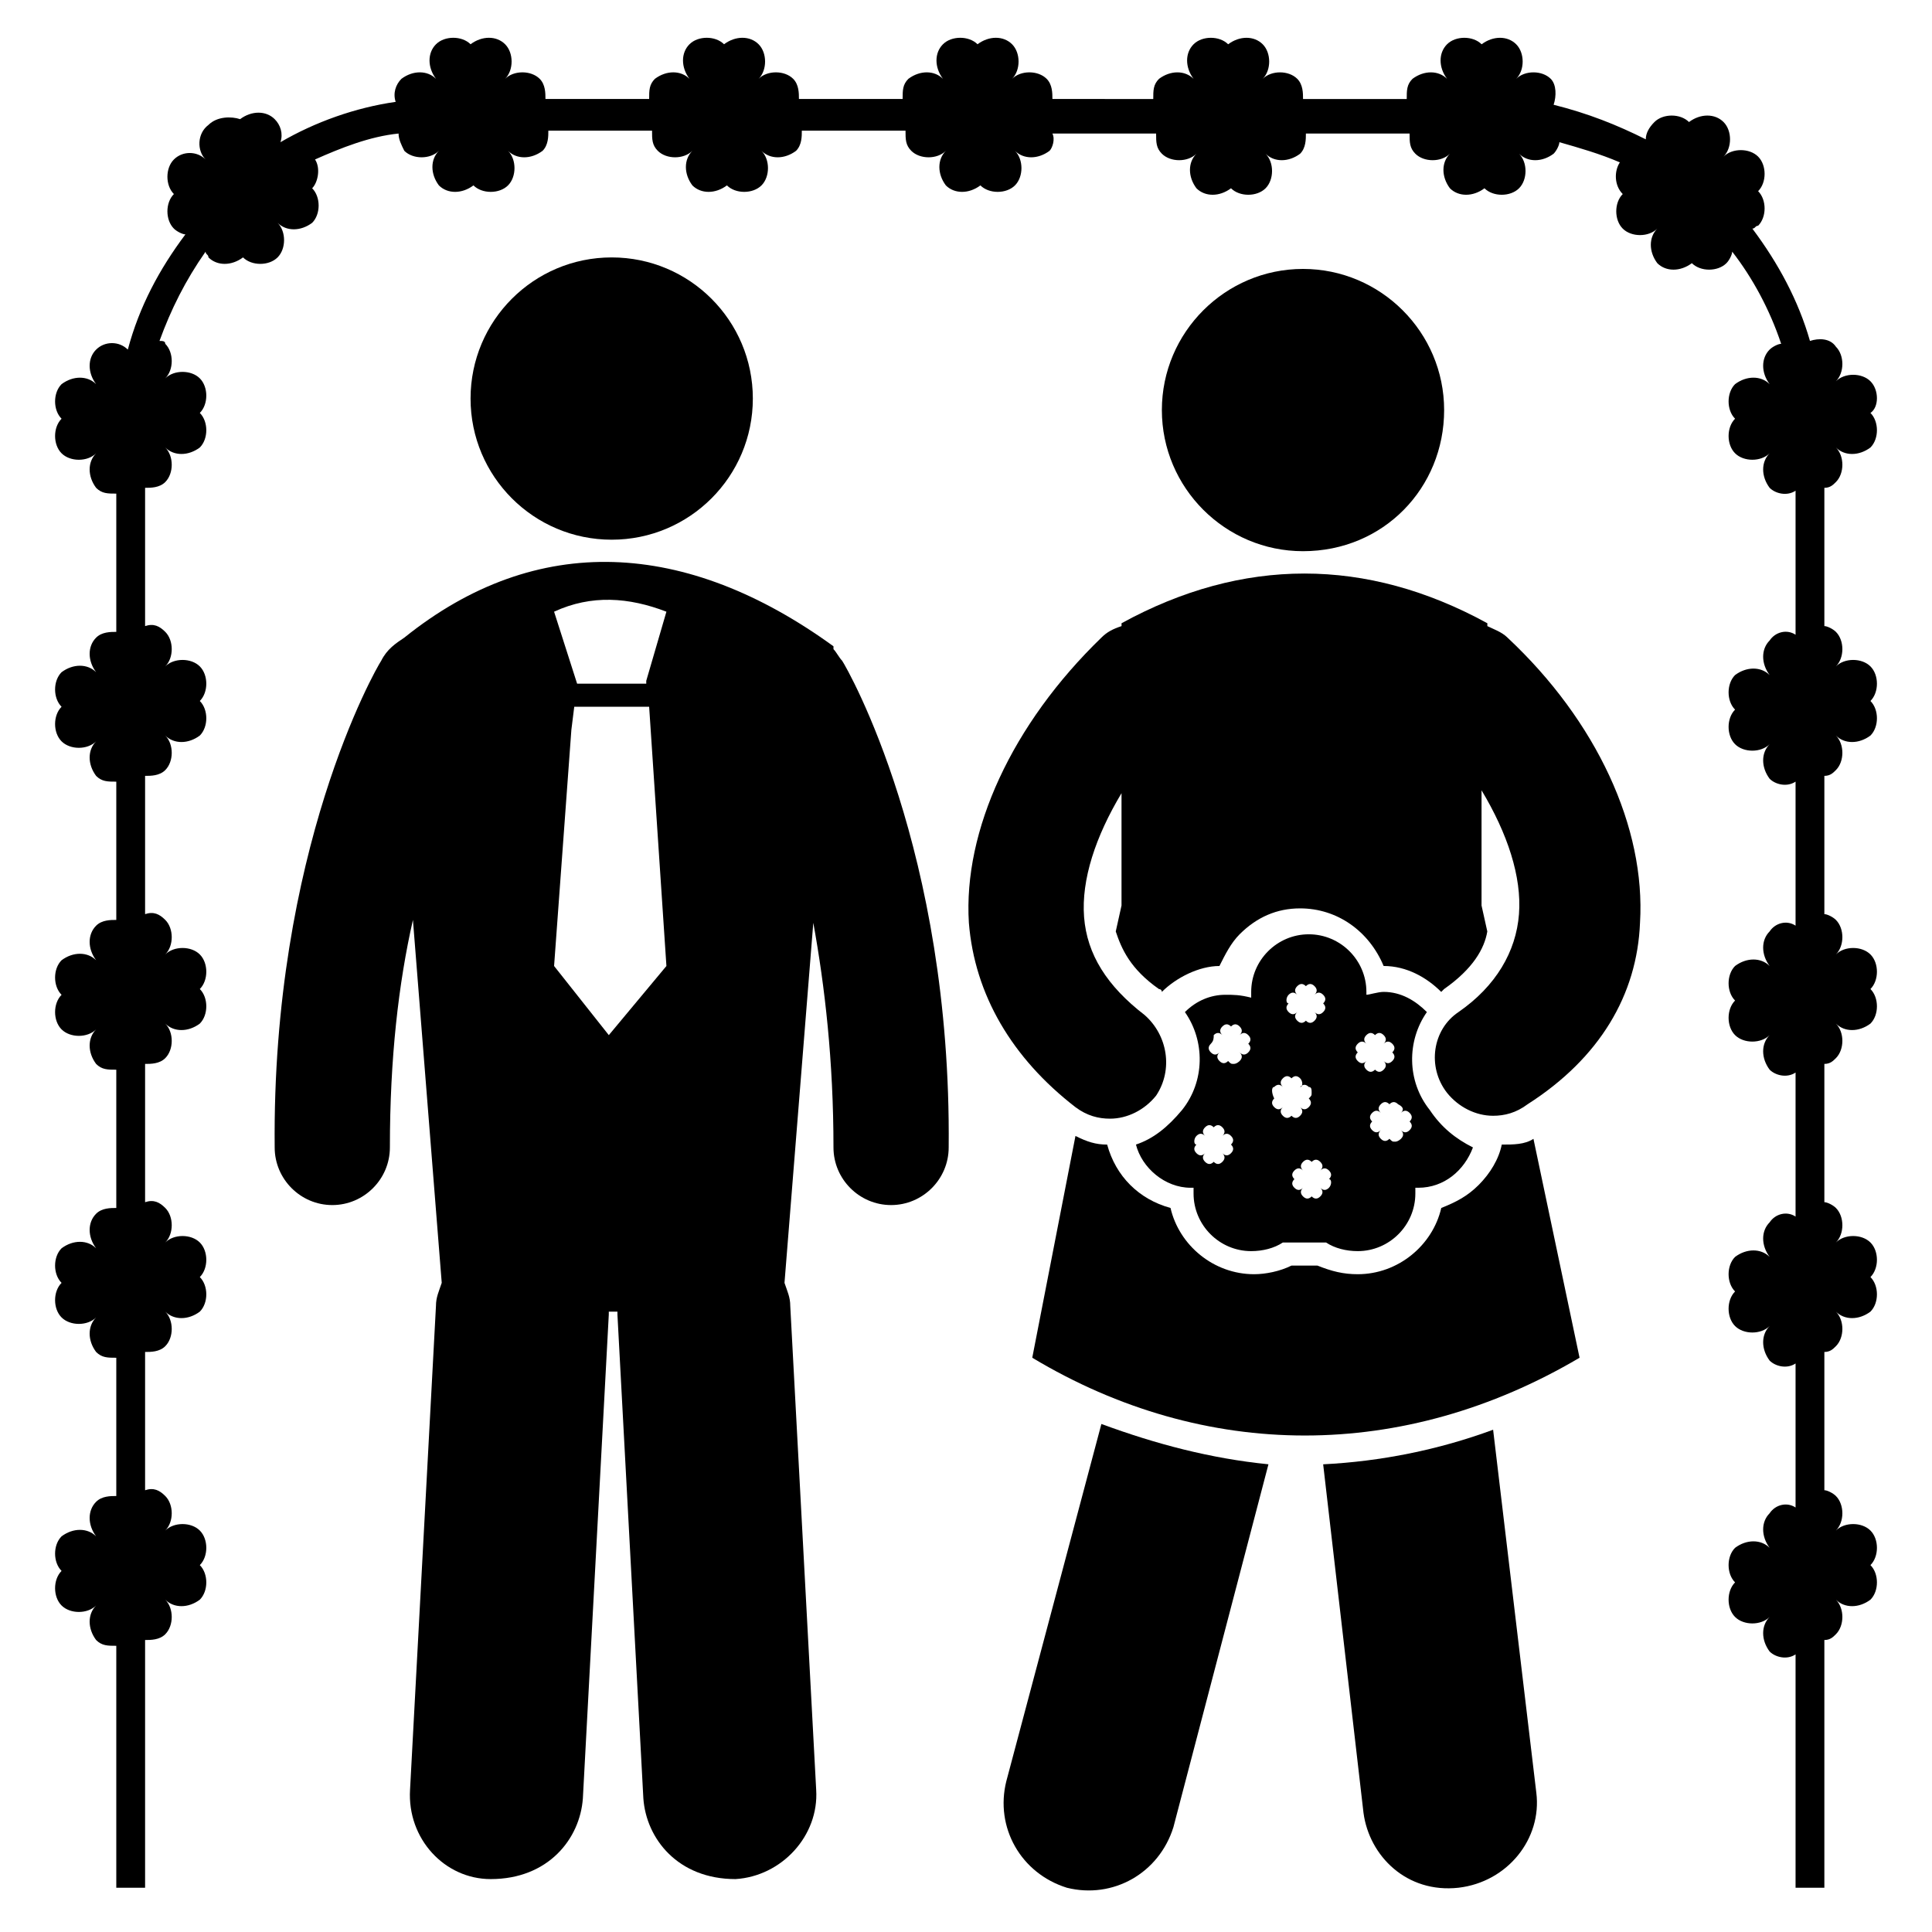
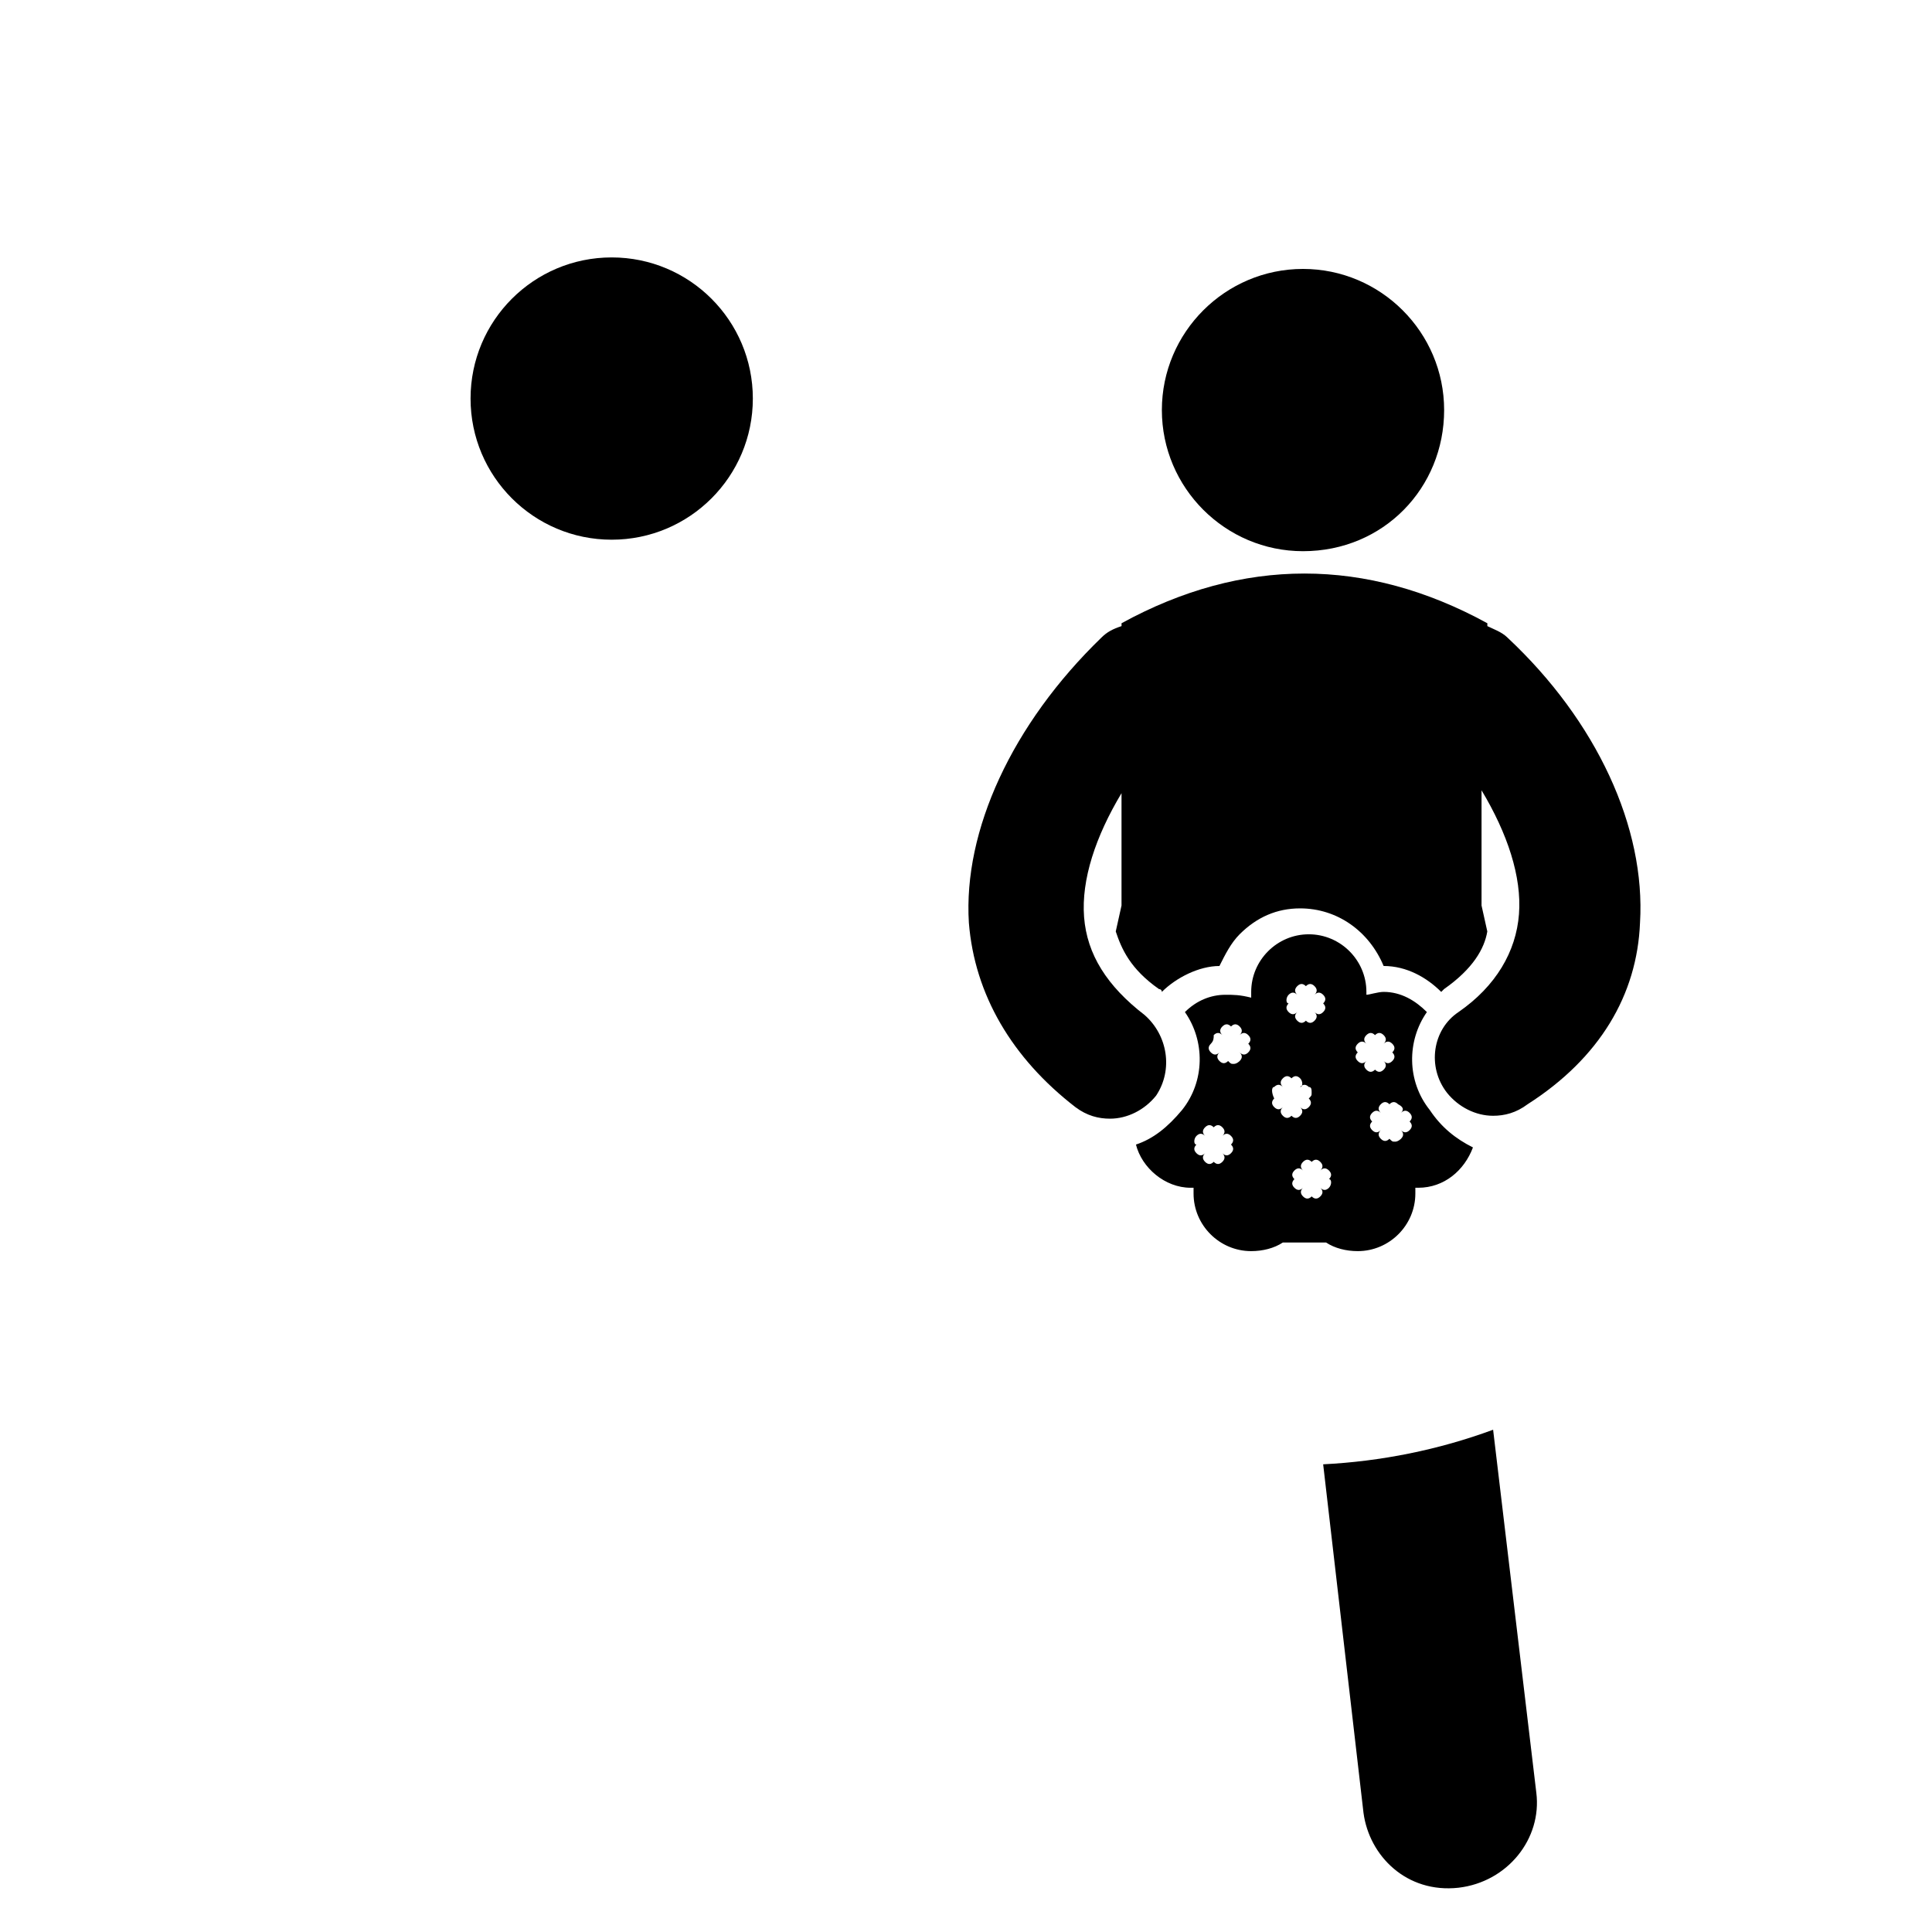
<svg xmlns="http://www.w3.org/2000/svg" fill="#000000" width="800px" height="800px" version="1.1" viewBox="144 144 512 512">
  <g>
-     <path d="m364.88 448.09c0 8.398 6.871 15.266 15.266 15.266 8.398 0 15.266-6.871 15.266-15.266 0.762-78.625-26.719-126.71-28.242-129-0.762-0.762-1.527-2.289-2.289-3.055v-0.762c-38.93-28.242-78.625-30.535-113.74-2.289-2.289 1.527-4.582 3.055-6.106 6.106-1.527 2.289-29.008 50.383-28.242 129 0 8.398 6.871 15.266 15.266 15.266 8.398 0 15.266-6.871 15.266-15.266 0-23.664 2.289-43.512 6.106-60.305l7.633 96.184c-0.762 2.289-1.527 3.816-1.527 6.106l-6.871 128.24c-0.762 12.977 9.16 23.664 21.375 23.664 15.266 0 23.664-10.688 24.426-21.375l6.871-128.24v-0.762h2.289v0.762l6.871 128.24c0.762 10.688 9.16 21.375 24.426 21.375 12.215-0.762 22.137-11.449 21.375-23.664l-6.871-128.24c0-2.289-0.762-3.816-1.527-6.106l7.633-95.418c3.059 16.793 5.348 36.637 5.348 59.539zm-44.273-48.09-15.266 18.32-14.504-18.32 4.582-62.594 0.762-6.106 19.848-0.004zm-5.344-75.574v0.762h-18.32l-6.106-19.082c9.922-4.582 19.848-3.816 29.77 0z" />
    <path d="m343.51 249.62c0 20.66-16.746 37.406-37.406 37.406-20.656 0-37.402-16.746-37.402-37.406 0-20.656 16.746-37.402 37.402-37.402 20.66 0 37.406 16.746 37.406 37.402" />
    <path d="m551.14 619.08-11.449-96.184c-14.504 5.344-29.77 8.398-45.039 9.16l10.688 92.363c1.527 11.449 11.449 21.375 25.191 19.848 12.977-1.523 22.137-12.973 20.609-25.188z" />
-     <path d="m435.88 521.37-25.191 94.656c-3.055 12.215 3.816 24.426 16.031 28.242 12.215 3.055 24.426-3.816 28.242-16.031l25.191-96.184c-15.266-1.523-29.77-5.34-44.273-10.684z" />
-     <path d="m550.38 445.8c-2.289 1.527-5.344 1.527-8.398 1.527-0.762 3.816-3.055 7.633-6.106 10.688-3.055 3.055-6.106 4.582-9.922 6.106-2.289 9.922-11.449 17.559-22.137 17.559-3.816 0-6.871-0.762-10.688-2.289h-6.871c-3.055 1.527-6.871 2.289-9.922 2.289-10.688 0-19.848-7.633-22.137-17.559-8.398-2.289-14.504-8.398-16.793-16.793-3.055 0-5.344-0.762-8.398-2.289l-11.449 58.777c45.801 27.48 98.473 27.48 145.04 0z" />
    <path d="m526.71 252.67c0-20.609-16.793-37.402-37.402-37.402s-37.402 16.793-37.402 37.402 16.793 37.402 37.402 37.402c21.371 0.004 37.402-16.793 37.402-37.402z" />
    <path d="m445.04 447.32c1.527 6.106 7.633 11.449 14.504 11.449h0.762v1.527c0 8.398 6.871 15.266 15.266 15.266 3.055 0 6.106-0.762 8.398-2.289h11.449c2.289 1.527 5.344 2.289 8.398 2.289 8.398 0 15.266-6.871 15.266-15.266v-1.527h0.762c6.871 0 12.215-4.582 14.504-10.688-4.574-2.285-8.395-5.34-11.445-9.922-6.106-7.633-6.106-18.32-0.762-25.953-3.055-3.055-6.871-5.344-11.449-5.344-1.527 0-3.816 0.762-4.582 0.762v-0.762c0-8.398-6.871-15.266-15.266-15.266-8.398 0-15.266 6.871-15.266 15.266v1.527c-3.059-0.762-4.586-0.762-6.875-0.762-3.816 0-7.633 1.527-10.688 4.582 5.344 7.633 5.344 18.32-0.762 25.953-3.816 4.578-7.633 7.633-12.215 9.156zm70.23-8.395c0.762-0.762 1.527-0.762 2.289 0 0.762 0.762 0.762 1.527 0 2.289 0.762 0.762 0.762 1.527 0 2.289-0.762 0.762-1.527 0.762-2.289 0 0.762 0.762 0.762 1.527 0 2.289 0 0-0.762 0.762-1.527 0.762-0.762 0-0.762 0-1.527-0.762-0.762 0.762-1.527 0.762-2.289 0s-0.762-1.527 0-2.289c-0.762 0.762-1.527 0.762-2.289 0-0.762-0.762-0.762-1.527 0-2.289-0.762-0.762-0.762-1.527 0-2.289 0.762-0.762 1.527-0.762 2.289 0-0.762-0.762-0.762-1.527 0-2.289s1.527-0.762 2.289 0c0.762-0.762 1.527-0.762 2.289 0 1.527 0.762 1.527 1.523 0.766 2.289zm-11.453-18.32c0.762-0.762 1.527-0.762 2.289 0-0.762-0.762-0.762-1.527 0-2.289 0.762-0.762 1.527-0.762 2.289 0 0.762-0.762 1.527-0.762 2.289 0 0.762 0.762 0.762 1.527 0 2.289 0.762-0.762 1.527-0.762 2.289 0s0.762 1.527 0 2.289c0.762 0.762 0.762 1.527 0 2.289s-1.527 0.762-2.289 0c0.762 0.762 0.762 1.527 0 2.289-0.762 0.762-1.527 0.762-2.289 0-0.762 0.762-1.527 0.762-2.289 0-0.762-0.762-0.762-1.527 0-2.289-0.762 0.762-1.527 0.762-2.289 0s-0.762-1.527 0-2.289c-0.762-0.762-0.762-1.527 0-2.289zm-7.633 38.168c-0.762 0.762-1.527 0.762-2.289 0 0.762 0.762 0.762 1.527 0 2.289-0.762 0.762-1.527 0.762-2.289 0-0.762 0.762-1.527 0.762-2.289 0-0.762-0.762-0.762-1.527 0-2.289-0.762 0.762-1.527 0.762-2.289 0-0.762-0.762-0.762-1.527 0-2.289-0.762-0.762-0.762-1.527 0-2.289 0.762-0.762 1.527-0.762 2.289 0-0.762-0.762-0.762-1.527 0-2.289 0.762-0.762 1.527-0.762 2.289 0 0.762-0.762 1.527-0.762 2.289 0 0.762 0.762 0.762 1.527 0 2.289 0.762-0.762 1.527-0.762 2.289 0 0.762 0.762 0.762 1.527 0 2.289 0.766-0.004 0.766 1.523 0 2.289zm-10.688-51.145c0.762-0.762 1.527-0.762 2.289 0-0.762-0.762-0.762-1.527 0-2.289s1.527-0.762 2.289 0c0.762-0.762 1.527-0.762 2.289 0s0.762 1.527 0 2.289c0.762-0.762 1.527-0.762 2.289 0 0.762 0.762 0.762 1.527 0 2.289 0.762 0.762 0.762 1.527 0 2.289-0.762 0.762-1.527 0.762-2.289 0 0.762 0.762 0.762 1.527 0 2.289s-1.527 0.762-2.289 0c-0.762 0.762-1.527 0.762-2.289 0s-0.762-1.527 0-2.289c-0.762 0.762-1.527 0.762-2.289 0-0.762-0.762-0.762-1.527 0-2.289-0.762 0-0.762-1.527 0-2.289zm-3.816 24.426c0.762-0.762 1.527-0.762 2.289 0-0.762-0.762-0.762-1.527 0-2.289 0.762-0.762 1.527-0.762 2.289 0 0.762-0.762 1.527-0.762 2.289 0s0.762 2.289 0 2.289c0.762-0.762 1.527-0.762 2.289 0 0.762 0 0.762 0.762 0.762 1.527 0 0.762 0 0.762-0.762 1.527 0.762 0.762 0.762 1.527 0 2.289-0.762 0.762-1.527 0.762-2.289 0 0.762 0.762 0.762 1.527 0 2.289-0.762 0.762-1.527 0.762-2.289 0-0.762 0.762-1.527 0.762-2.289 0-0.762-0.762-0.762-1.527 0-2.289-0.762 0.762-1.527 0.762-2.289 0-0.762-0.762-0.762-1.527 0-2.289-0.762-1.527-0.762-3.055 0-3.055zm-16.031-13.738c0.762-0.762 1.527-0.762 2.289 0-0.762-0.762-0.762-1.527 0-2.289 0.762-0.762 1.527-0.762 2.289 0 0.762-0.762 1.527-0.762 2.289 0s0.762 1.527 0 2.289c0.762-0.762 1.527-0.762 2.289 0 0.762 0.762 0.762 1.527 0 2.289 0.762 0.762 0.762 1.527 0 2.289-0.762 0.762-1.527 0.762-2.289 0 0.762 0.762 0.762 1.527 0 2.289 0 0-0.762 0.762-1.527 0.762-0.762 0-0.762 0-1.527-0.762-0.762 0.762-1.527 0.762-2.289 0s-0.762-1.527 0-2.289c-0.762 0.762-1.527 0.762-2.289 0-0.762-0.762-0.762-1.527 0-2.289 0.766-0.766 0.766-1.527 0.766-2.289zm-4.578 26.715c0.762-0.762 1.527-0.762 2.289 0-0.762-0.762-0.762-1.527 0-2.289 0.762-0.762 1.527-0.762 2.289 0 0.762-0.762 1.527-0.762 2.289 0 0.762 0.762 0.762 1.527 0 2.289 0.762-0.762 1.527-0.762 2.289 0 0.762 0.762 0.762 1.527 0 2.289 0.762 0.762 0.762 1.527 0 2.289-0.762 0.762-1.527 0.762-2.289 0 0.762 0.762 0.762 1.527 0 2.289-0.762 0.762-1.527 0.762-2.289 0-0.762 0.762-1.527 0.762-2.289 0-0.762-0.762-0.762-1.527 0-2.289-0.762 0.762-1.527 0.762-2.289 0-0.762-0.762-0.762-1.527 0-2.289-0.762 0-0.762-1.523 0-2.289z" />
-     <path d="m639.69 245.04c-2.289-2.289-6.871-2.289-9.16 0 2.289-2.289 2.289-6.871 0-9.16-1.527-2.289-4.582-2.289-6.871-1.527-3.055-10.688-8.398-20.609-15.266-29.77 0.762 0 0.762-0.762 1.527-0.762 2.289-2.289 2.289-6.871 0-9.16 2.289-2.289 2.289-6.871 0-9.16s-6.871-2.289-9.16 0c2.289-2.289 2.289-6.871 0-9.16-2.289-2.289-6.106-2.289-9.16 0-2.289-2.289-6.871-2.289-9.16 0-1.527 1.527-2.289 3.055-2.289 4.582-7.633-3.816-15.266-6.871-24.426-9.16 0.762-2.289 0.762-5.344-0.762-6.871-2.289-2.289-6.871-2.289-9.16 0 2.289-2.289 2.289-6.871 0-9.16-2.289-2.289-6.106-2.289-9.16 0-2.289-2.289-6.871-2.289-9.16 0-2.289 2.289-2.289 6.106 0 9.16-2.289-2.289-6.106-2.289-9.16 0-1.527 1.527-1.527 3.055-1.527 5.344h-27.48c0-1.527 0-3.816-1.527-5.344-2.289-2.289-6.871-2.289-9.16 0 2.289-2.289 2.289-6.871 0-9.16-2.289-2.289-6.106-2.289-9.16 0-2.289-2.289-6.871-2.289-9.16 0-2.289 2.289-2.289 6.106 0 9.16-2.289-2.289-6.106-2.289-9.16 0-1.527 1.527-1.527 3.055-1.527 5.344l-26.723-0.004c0-1.527 0-3.816-1.527-5.344-2.289-2.289-6.871-2.289-9.16 0 2.289-2.289 2.289-6.871 0-9.16-2.289-2.289-6.106-2.289-9.16 0-2.289-2.289-6.871-2.289-9.16 0-2.289 2.289-2.289 6.106 0 9.16-2.289-2.289-6.106-2.289-9.16 0-1.527 1.527-1.527 3.055-1.527 5.344h-27.48c0-1.527 0-3.816-1.527-5.344-2.289-2.289-6.871-2.289-9.16 0 2.289-2.289 2.289-6.871 0-9.16-2.289-2.289-6.106-2.289-9.16 0-2.289-2.289-6.871-2.289-9.16 0-2.289 2.289-2.289 6.106 0 9.16-2.289-2.289-6.106-2.289-9.16 0-1.527 1.527-1.527 3.055-1.527 5.344h-27.48c0-1.527 0-3.816-1.527-5.344-2.289-2.289-6.871-2.289-9.16 0 2.289-2.289 2.289-6.871 0-9.16-2.289-2.289-6.106-2.289-9.16 0-2.289-2.289-6.871-2.289-9.16 0-2.289 2.289-2.289 6.106 0 9.16-2.289-2.289-6.106-2.289-9.16 0-1.527 1.527-2.289 3.816-1.527 6.106-10.688 1.527-21.375 5.344-30.535 10.688 0.762-2.289 0-4.582-1.527-6.106-2.289-2.289-6.106-2.289-9.16 0-2.285-0.762-6.102-0.762-8.391 1.527-3.055 2.289-3.055 6.871-0.762 9.16-2.293-2.289-6.109-2.289-8.398 0-2.289 2.289-2.289 6.871 0 9.16-2.289 2.289-2.289 6.871 0 9.16 0.762 0.762 2.289 1.527 3.055 1.527-6.871 9.16-12.215 19.082-15.266 30.535-2.289-2.289-6.106-2.289-8.398 0-2.289 2.289-2.289 6.106 0 9.16-2.289-2.289-6.106-2.289-9.16 0-2.289 2.289-2.289 6.871 0 9.16-2.289 2.289-2.289 6.871 0 9.16 2.289 2.289 6.871 2.289 9.16 0-2.289 2.289-2.289 6.106 0 9.16 1.527 1.527 3.055 1.527 5.344 1.527v36.641c-1.527 0-3.816 0-5.344 1.527-2.289 2.289-2.289 6.106 0 9.16-2.289-2.289-6.106-2.289-9.16 0-2.289 2.289-2.289 6.871 0 9.16-2.289 2.289-2.289 6.871 0 9.16 2.289 2.289 6.871 2.289 9.16 0-2.289 2.289-2.289 6.106 0 9.16 1.527 1.527 3.055 1.527 5.344 1.527v36.641c-1.527 0-3.816 0-5.344 1.527-2.289 2.289-2.289 6.106 0 9.16-2.289-2.289-6.106-2.289-9.16 0-2.289 2.289-2.289 6.871 0 9.16-2.289 2.289-2.289 6.871 0 9.16 2.289 2.289 6.871 2.289 9.16 0-2.289 2.289-2.289 6.106 0 9.16 1.527 1.527 3.055 1.527 5.344 1.527v36.641c-1.527 0-3.816 0-5.344 1.527-2.289 2.289-2.289 6.106 0 9.16-2.289-2.289-6.106-2.289-9.16 0-2.289 2.289-2.289 6.871 0 9.16-2.289 2.289-2.289 6.871 0 9.16 2.289 2.289 6.871 2.289 9.16 0-2.289 2.289-2.289 6.106 0 9.16 1.527 1.527 3.055 1.527 5.344 1.527v36.641c-1.527 0-3.816 0-5.344 1.527-2.289 2.289-2.289 6.106 0 9.16-2.289-2.289-6.106-2.289-9.16 0-2.289 2.289-2.289 6.871 0 9.16-2.289 2.289-2.289 6.871 0 9.16 2.289 2.289 6.871 2.289 9.16 0-2.289 2.289-2.289 6.106 0 9.16 1.527 1.527 3.055 1.527 5.344 1.527v64.113h7.633v-65.648c1.527 0 3.816 0 5.344-1.527 2.289-2.289 2.289-6.871 0-9.16 2.289 2.289 6.106 2.289 9.16 0 2.289-2.289 2.289-6.871 0-9.16 2.289-2.289 2.289-6.871 0-9.16-2.289-2.289-6.871-2.289-9.16 0 2.289-2.289 2.289-6.871 0-9.16-1.527-1.527-3.055-2.289-5.344-1.527v-36.641c1.527 0 3.816 0 5.344-1.527 2.289-2.289 2.289-6.871 0-9.16 2.289 2.289 6.106 2.289 9.16 0 2.289-2.289 2.289-6.871 0-9.16 2.289-2.289 2.289-6.871 0-9.16-2.289-2.289-6.871-2.289-9.16 0 2.289-2.289 2.289-6.871 0-9.16-1.527-1.527-3.055-2.289-5.344-1.527v-36.641c1.527 0 3.816 0 5.344-1.527 2.289-2.289 2.289-6.871 0-9.16 2.289 2.289 6.106 2.289 9.16 0 2.289-2.289 2.289-6.871 0-9.16 2.289-2.289 2.289-6.871 0-9.16-2.289-2.289-6.871-2.289-9.16 0 2.289-2.289 2.289-6.871 0-9.16-1.527-1.527-3.055-2.289-5.344-1.527v-36.641c1.527 0 3.816 0 5.344-1.527 2.289-2.289 2.289-6.871 0-9.16 2.289 2.289 6.106 2.289 9.16 0 2.289-2.289 2.289-6.871 0-9.16 2.289-2.289 2.289-6.871 0-9.16-2.289-2.289-6.871-2.289-9.16 0 2.289-2.289 2.289-6.871 0-9.16-1.527-1.527-3.055-2.289-5.344-1.527v-36.641c1.527 0 3.816 0 5.344-1.527 2.289-2.289 2.289-6.871 0-9.16 2.289 2.289 6.106 2.289 9.16 0 2.289-2.289 2.289-6.871 0-9.16 2.289-2.289 2.289-6.871 0-9.16-2.289-2.289-6.871-2.289-9.16 0 2.289-2.289 2.289-6.871 0-9.16 0-0.762-0.762-0.762-1.527-0.762 3.055-8.398 6.871-16.031 12.215-23.664 0 0.762 0.762 0.762 0.762 1.527 2.289 2.289 6.106 2.289 9.16 0 2.289 2.289 6.871 2.289 9.16 0 2.289-2.289 2.289-6.871 0-9.16 2.289 2.289 6.106 2.289 9.16 0 2.289-2.289 2.289-6.871 0-9.16 1.527-1.527 2.289-5.344 0.762-7.633 6.871-3.055 14.504-6.106 22.137-6.871 0 1.527 0.762 3.055 1.527 4.582 2.289 2.289 6.871 2.289 9.16 0-2.289 2.289-2.289 6.106 0 9.16 2.289 2.289 6.106 2.289 9.16 0 2.289 2.289 6.871 2.289 9.16 0 2.289-2.289 2.289-6.871 0-9.16 2.289 2.289 6.106 2.289 9.16 0 1.527-1.527 1.527-3.816 1.527-5.344h27.48c0 2.289 0 3.816 1.527 5.344 2.289 2.289 6.871 2.289 9.16 0-2.289 2.289-2.289 6.106 0 9.16 2.289 2.289 6.106 2.289 9.16 0 2.289 2.289 6.871 2.289 9.16 0 2.289-2.289 2.289-6.871 0-9.16 2.289 2.289 6.106 2.289 9.16 0 1.527-1.527 1.527-3.816 1.527-5.344h27.48c0 2.289 0 3.816 1.527 5.344 2.289 2.289 6.871 2.289 9.16 0-2.289 2.289-2.289 6.106 0 9.16 2.289 2.289 6.106 2.289 9.16 0 2.289 2.289 6.871 2.289 9.16 0 2.289-2.289 2.289-6.871 0-9.16 2.289 2.289 6.106 2.289 9.16 0 0.762-0.762 1.527-3.051 0.762-4.578h27.48c0 2.289 0 3.816 1.527 5.344 2.289 2.289 6.871 2.289 9.16 0-2.289 2.289-2.289 6.106 0 9.16 2.289 2.289 6.106 2.289 9.16 0 2.289 2.289 6.871 2.289 9.16 0 2.289-2.289 2.289-6.871 0-9.16 2.289 2.289 6.106 2.289 9.16 0 1.527-1.527 1.527-3.816 1.527-5.344h27.48c0 2.289 0 3.816 1.527 5.344 2.289 2.289 6.871 2.289 9.16 0-2.289 2.289-2.289 6.106 0 9.16 2.289 2.289 6.106 2.289 9.16 0 2.289 2.289 6.871 2.289 9.16 0 2.289-2.289 2.289-6.871 0-9.16 2.289 2.289 6.106 2.289 9.16 0 0.762-0.762 1.527-2.289 1.527-3.055 5.344 1.527 10.688 3.055 16.031 5.344-1.527 2.289-1.527 6.106 0.762 8.398-2.289 2.289-2.289 6.871 0 9.16 2.289 2.289 6.871 2.289 9.16 0-2.289 2.289-2.289 6.106 0 9.16 2.289 2.289 6.106 2.289 9.16 0 2.289 2.289 6.871 2.289 9.16 0 0.762-0.762 1.527-2.289 1.527-3.055 5.344 6.871 9.922 15.266 12.977 24.426-0.762 0-2.289 0.762-3.055 1.527-2.289 2.289-2.289 6.106 0 9.16-2.289-2.289-6.106-2.289-9.16 0-2.289 2.289-2.289 6.871 0 9.16-2.289 2.289-2.289 6.871 0 9.16 2.289 2.289 6.871 2.289 9.16 0-2.289 2.289-2.289 6.106 0 9.16 1.527 1.527 4.582 2.289 6.871 0.762v38.168c-2.289-1.527-5.344-0.762-6.871 1.527-2.289 2.289-2.289 6.106 0 9.16-2.289-2.289-6.106-2.289-9.16 0-2.289 2.289-2.289 6.871 0 9.16-2.289 2.289-2.289 6.871 0 9.16s6.871 2.289 9.16 0c-2.289 2.289-2.289 6.106 0 9.16 1.527 1.527 4.582 2.289 6.871 0.762v38.168c-2.289-1.527-5.344-0.762-6.871 1.527-2.289 2.289-2.289 6.106 0 9.16-2.289-2.289-6.106-2.289-9.16 0-2.289 2.289-2.289 6.871 0 9.16-2.289 2.289-2.289 6.871 0 9.16 2.289 2.289 6.871 2.289 9.16 0-2.289 2.289-2.289 6.106 0 9.16 1.527 1.527 4.582 2.289 6.871 0.762v38.168c-2.289-1.527-5.344-0.762-6.871 1.527-2.289 2.289-2.289 6.106 0 9.16-2.289-2.289-6.106-2.289-9.16 0-2.289 2.289-2.289 6.871 0 9.16-2.289 2.289-2.289 6.871 0 9.16 2.289 2.289 6.871 2.289 9.16 0-2.289 2.289-2.289 6.106 0 9.16 1.527 1.527 4.582 2.289 6.871 0.762v38.168c-2.289-1.527-5.344-0.762-6.871 1.527-2.289 2.289-2.289 6.106 0 9.16-2.289-2.289-6.106-2.289-9.16 0-2.289 2.289-2.289 6.871 0 9.16-2.289 2.289-2.289 6.871 0 9.16 2.289 2.289 6.871 2.289 9.16 0-2.289 2.289-2.289 6.106 0 9.16 1.527 1.527 4.582 2.289 6.871 0.762v61.836h7.633v-65.648c1.527 0 2.289-0.762 3.055-1.527 2.289-2.289 2.289-6.871 0-9.16 2.289 2.289 6.106 2.289 9.16 0 2.289-2.289 2.289-6.871 0-9.16 2.289-2.289 2.289-6.871 0-9.16-2.289-2.289-6.871-2.289-9.16 0 2.289-2.289 2.289-6.871 0-9.16-0.762-0.762-2.289-1.527-3.055-1.527v-36.641c1.527 0 2.289-0.762 3.055-1.527 2.289-2.289 2.289-6.871 0-9.16 2.289 2.289 6.106 2.289 9.16 0 2.289-2.289 2.289-6.871 0-9.16 2.289-2.289 2.289-6.871 0-9.16-2.289-2.289-6.871-2.289-9.16 0 2.289-2.289 2.289-6.871 0-9.16-0.762-0.762-2.289-1.527-3.055-1.527v-36.641c1.527 0 2.289-0.762 3.055-1.527 2.289-2.289 2.289-6.871 0-9.16 2.289 2.289 6.106 2.289 9.16 0 2.289-2.289 2.289-6.871 0-9.16 2.289-2.289 2.289-6.871 0-9.16-2.289-2.289-6.871-2.289-9.16 0 2.289-2.289 2.289-6.871 0-9.16-0.762-0.762-2.289-1.527-3.055-1.527v-36.641c1.527 0 2.289-0.762 3.055-1.527 2.289-2.289 2.289-6.871 0-9.16 2.289 2.289 6.106 2.289 9.16 0 2.289-2.289 2.289-6.871 0-9.16 2.289-2.289 2.289-6.871 0-9.16-2.289-2.289-6.871-2.289-9.16 0 2.289-2.289 2.289-6.871 0-9.16-0.762-0.762-2.289-1.527-3.055-1.527v-36.641c1.527 0 2.289-0.762 3.055-1.527 2.289-2.289 2.289-6.871 0-9.16 2.289 2.289 6.106 2.289 9.16 0 2.289-2.289 2.289-6.871 0-9.16 2.289-1.52 2.289-6.102 0-8.391z" />
    <path d="m578.62 388.55c1.527-25.191-11.449-53.434-35.113-75.57-1.527-1.527-3.816-2.289-5.344-3.055v-0.762c-32.062-17.559-64.883-17.559-96.945 0v0.762c-2.289 0.762-3.816 1.527-5.344 3.055-23.664 22.902-36.641 51.145-35.113 75.57 1.527 19.082 11.449 35.879 28.242 48.855 3.055 2.289 6.106 3.055 9.16 3.055 4.582 0 9.16-2.289 12.215-6.106 4.582-6.871 3.055-16.031-3.055-21.375-9.922-7.633-15.266-16.031-16.031-25.953-0.762-9.922 3.055-21.375 9.922-32.824v29.77l-1.527 6.871c1.527 4.582 3.816 9.922 11.449 15.266 0 0 0.762 0 0.762 0.762 3.816-3.816 9.922-6.871 15.266-6.871 1.527-3.055 3.055-6.106 5.344-8.398 4.582-4.582 9.922-6.871 16.031-6.871 9.922 0 18.32 6.106 22.137 15.266 6.106 0 11.449 3.055 15.266 6.871l0.762-0.762c7.633-5.344 10.688-10.688 11.449-15.266l-1.527-6.871v-30.535c6.871 11.449 10.688 22.902 9.922 32.824-0.762 9.922-6.106 19.082-16.031 25.953-6.871 4.582-8.398 14.504-3.055 21.375 3.055 3.816 7.633 6.106 12.215 6.106 3.055 0 6.106-0.762 9.16-3.055 19.098-12.207 29.023-29 29.785-48.086z" />
  </g>
</svg>